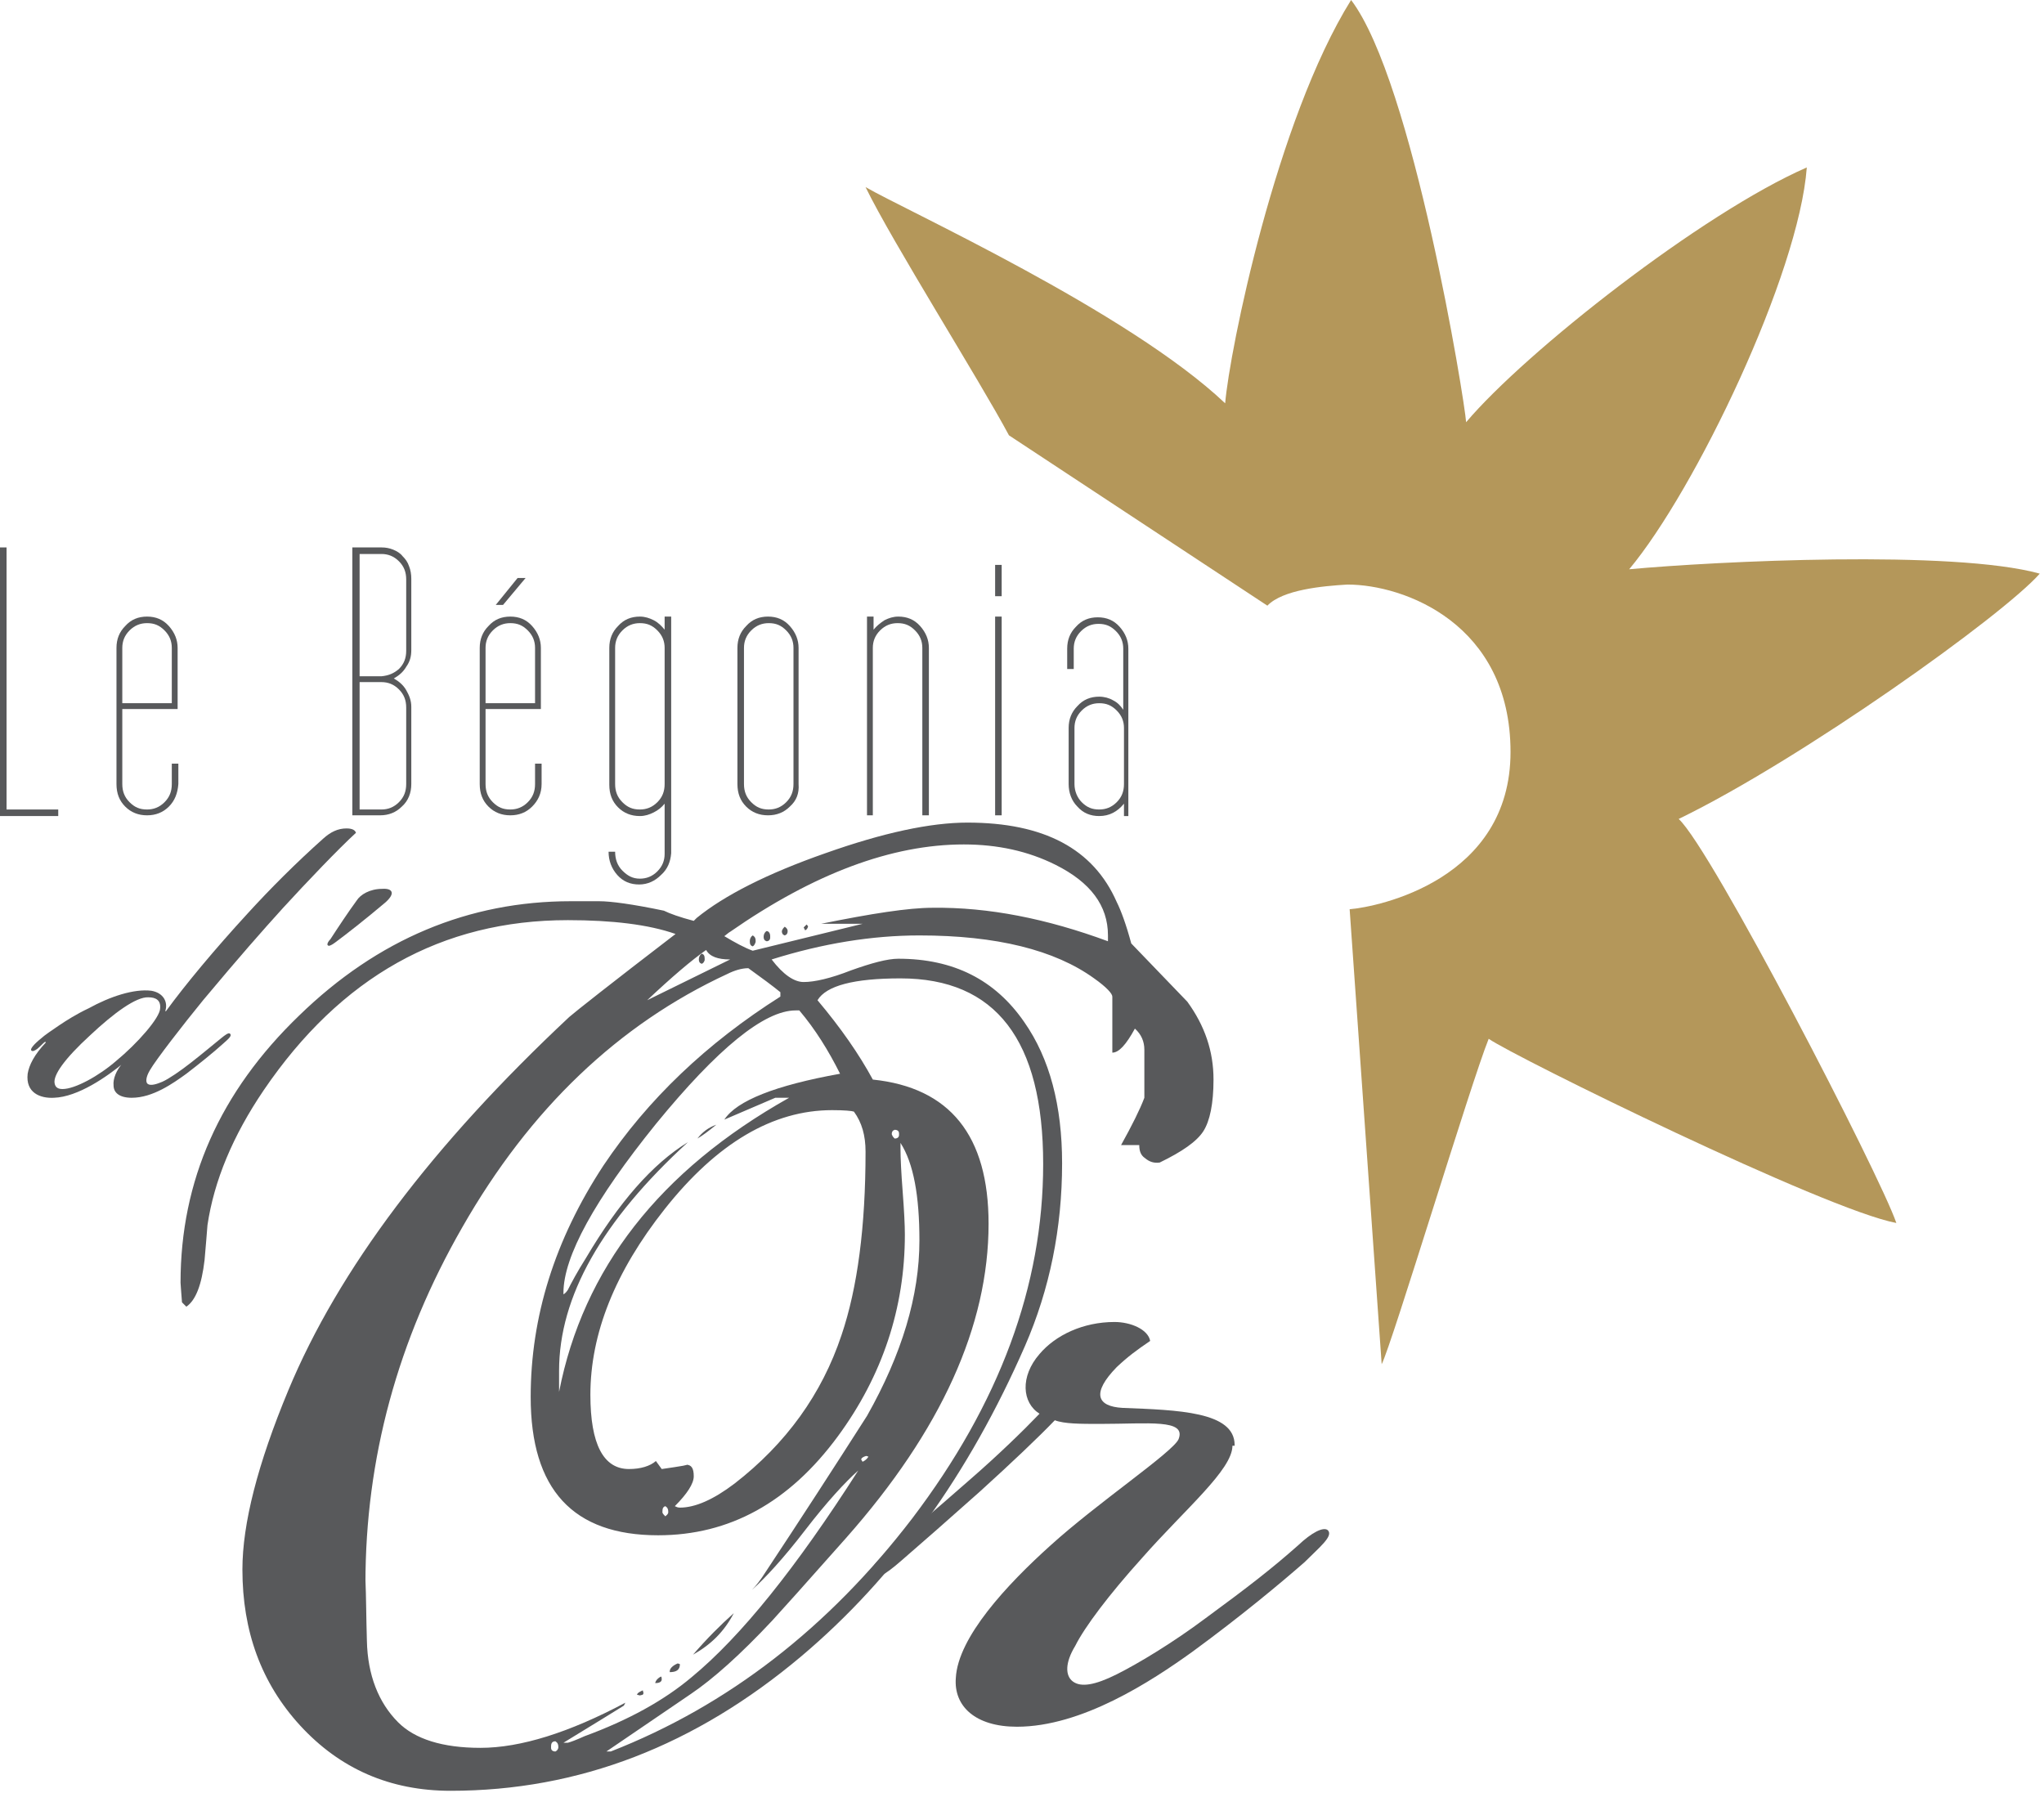
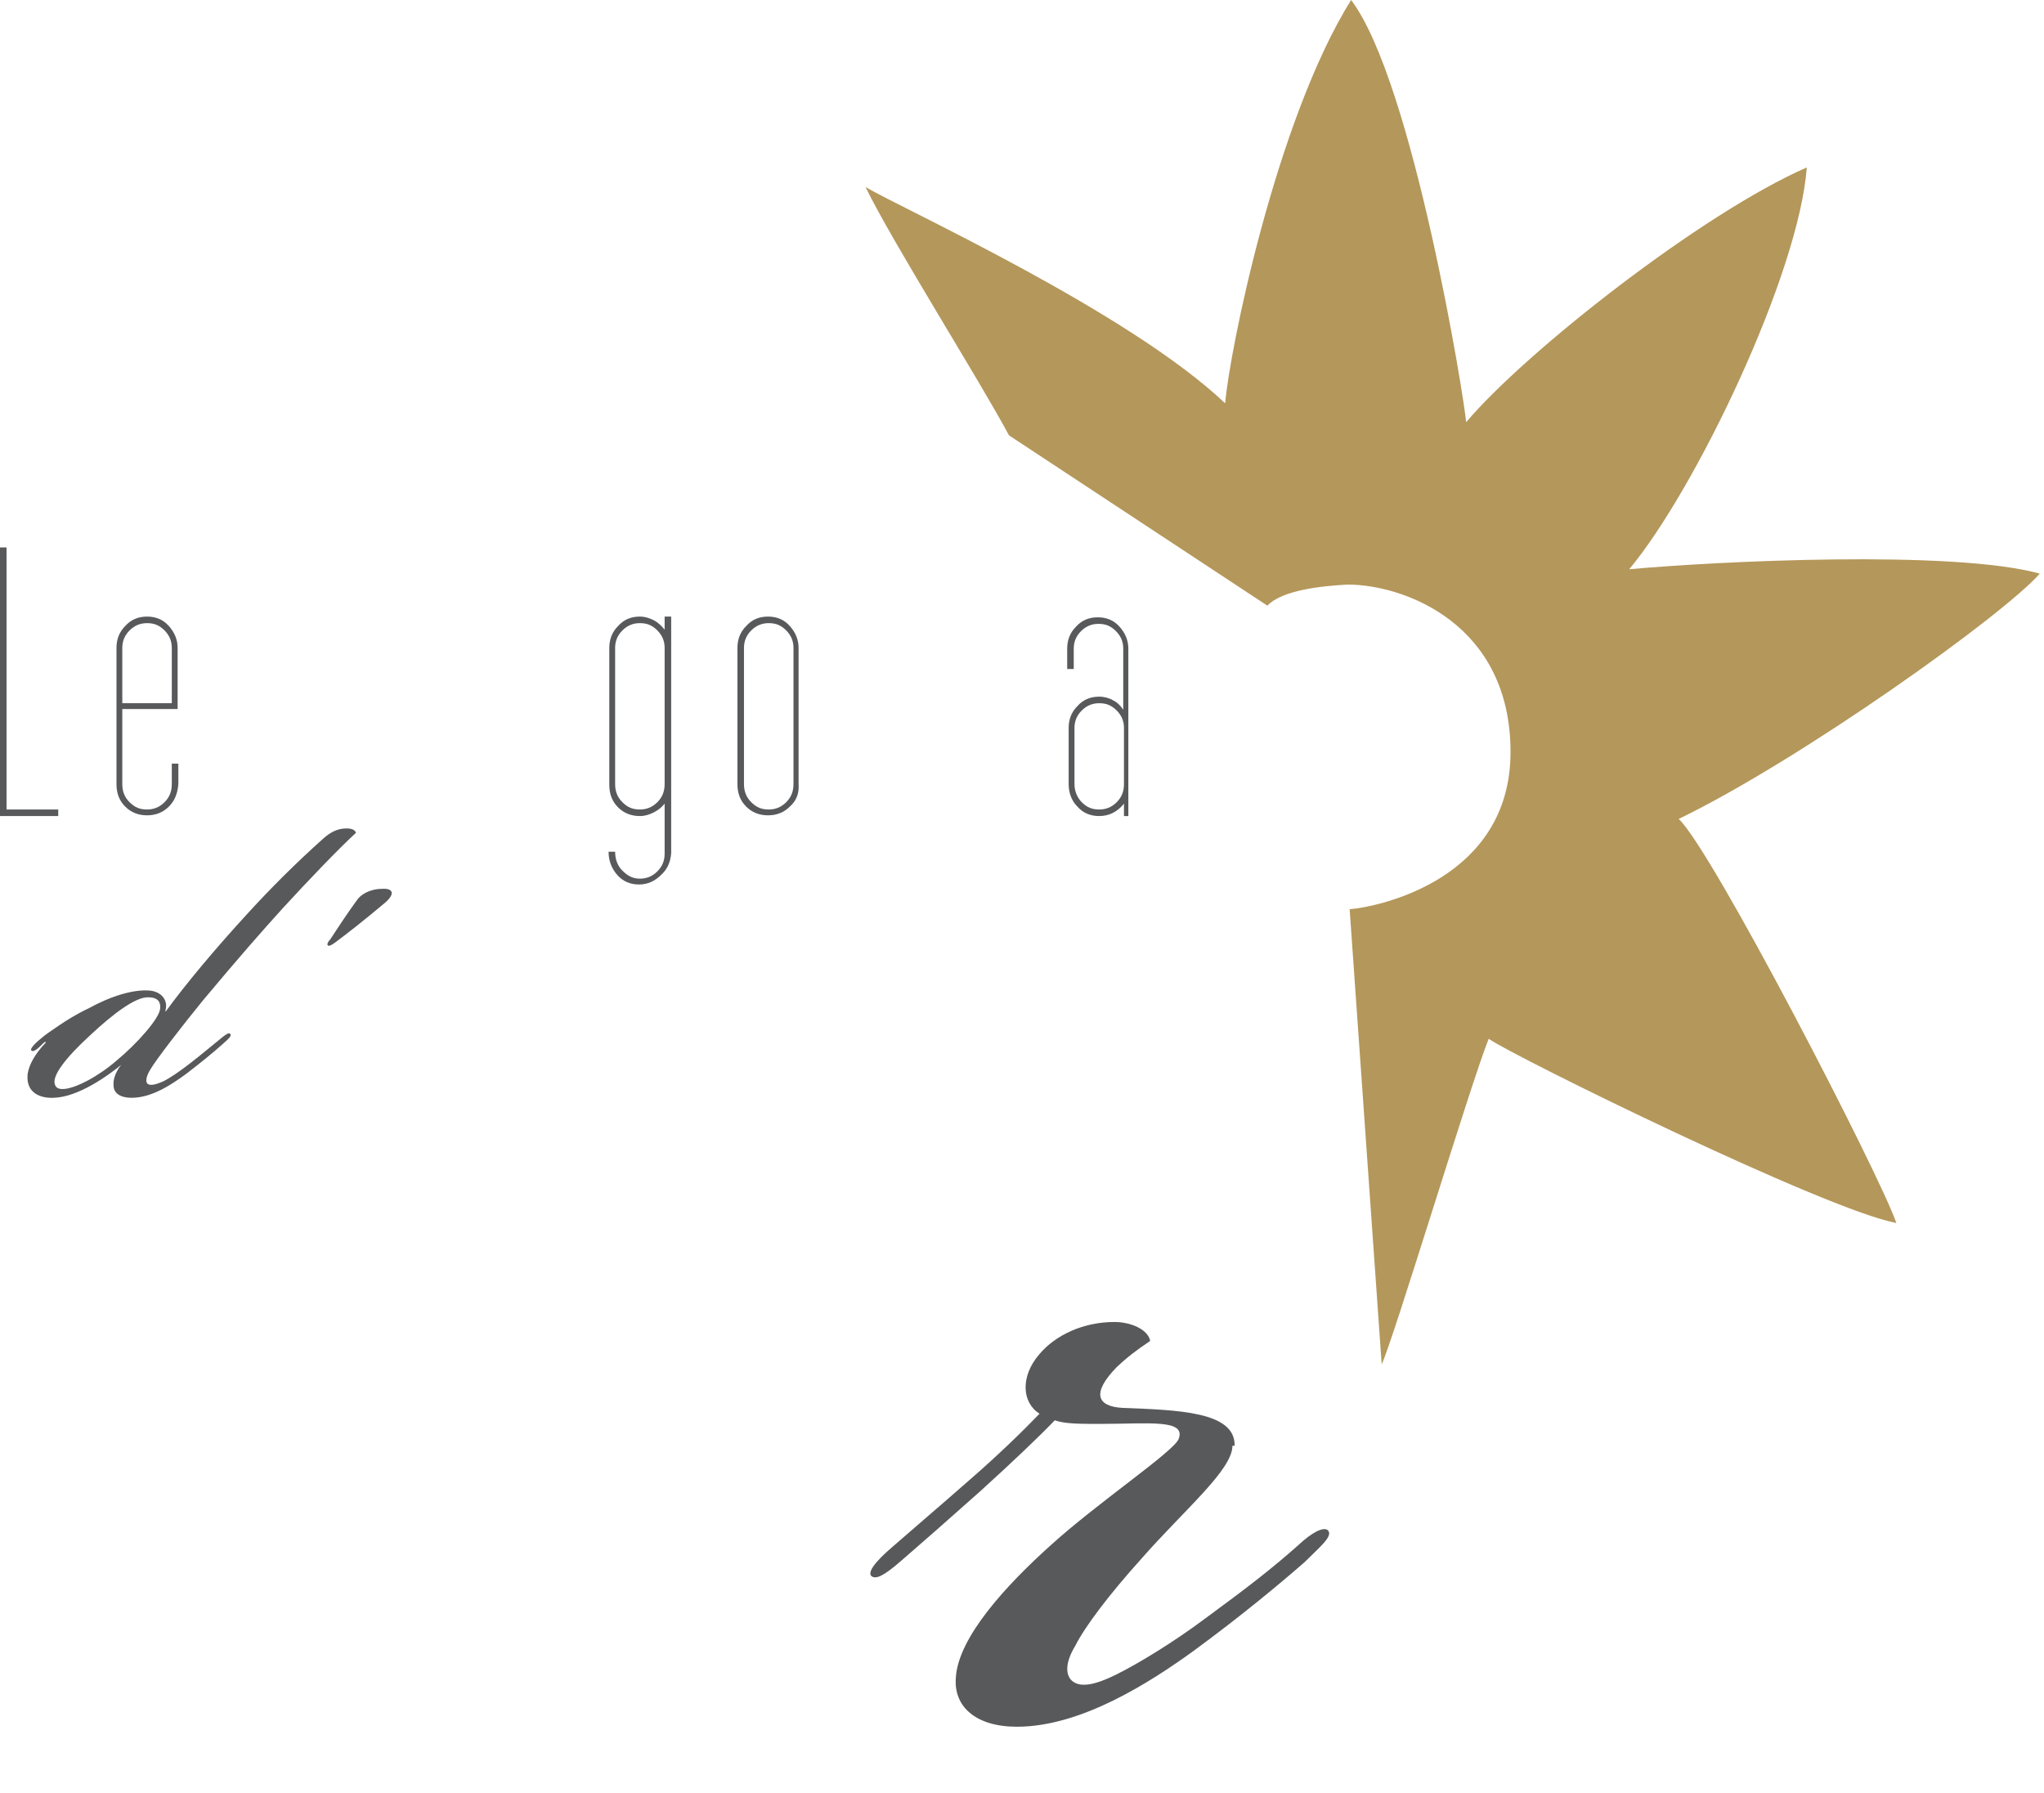
<svg xmlns="http://www.w3.org/2000/svg" width="431" height="378" viewBox="0 0 431 378" fill="none">
  <path d="M267.242 127.711L212.75 91.793C206.61 80.28 188.19 51.115 182.511 39.449C190.646 44.208 237.924 65.698 258.339 85.039C259.26 73.987 269.084 25.327 284.895 0C297.942 17.192 308.841 84.425 309.148 89.029C321.735 74.14 358.881 44.975 380.985 35.305C379.297 57.869 357.5 103.305 343.531 120.036C361.798 118.348 411.839 115.892 430.105 120.957C422.43 129.707 379.911 160.1 353.969 172.687C360.877 178.98 396.335 247.594 399.866 257.879C384.976 255.116 319.432 222.881 313.906 219.043C310.222 228.1 293.491 283.513 291.342 287.658L284.588 191.721C290.421 191.26 318.511 185.581 318.511 158.565C318.511 131.549 296.1 123.26 284.127 123.26C278.908 123.567 270.466 124.334 267.242 127.711Z" fill="#B4975A" />
  <path d="M0 171.919V115.431H1.381V170.691H12.28V172.072H0V171.919Z" fill="#58595B" />
  <path d="M35.612 170.077C34.384 171.305 32.849 171.919 31.007 171.919C29.165 171.919 27.63 171.305 26.402 170.077C25.174 168.849 24.56 167.314 24.56 165.319V136.614C24.56 134.772 25.174 133.237 26.402 132.009C27.63 130.628 29.165 130.014 31.007 130.014C32.849 130.014 34.384 130.628 35.612 132.009C36.84 133.391 37.454 134.926 37.454 136.614V149.508H25.788V165.319C25.788 166.854 26.248 168.082 27.323 169.156C28.398 170.231 29.472 170.691 31.007 170.691C32.389 170.691 33.617 170.231 34.691 169.156C35.766 168.082 36.226 166.854 36.226 165.319V161.021H37.608V165.319C37.454 167.314 36.84 168.849 35.612 170.077ZM25.942 148.28H36.226V136.614C36.226 135.233 35.766 134.005 34.691 132.93C33.617 131.856 32.542 131.395 31.007 131.395C29.625 131.395 28.398 131.856 27.323 132.93C26.248 134.005 25.788 135.233 25.788 136.614V148.28H25.942Z" fill="#58595B" />
-   <path d="M80.433 115.431C81.354 115.431 82.122 115.585 82.889 115.892C83.657 116.199 84.424 116.659 84.885 117.273C85.499 117.887 85.959 118.501 86.266 119.422C86.573 120.19 86.727 121.111 86.727 122.032V137.075C86.727 138.456 86.42 139.531 85.652 140.605C85.038 141.68 84.117 142.447 83.043 143.061C84.117 143.675 85.038 144.443 85.652 145.517C86.266 146.592 86.727 147.666 86.727 149.048V165.319C86.727 167.161 86.113 168.849 84.731 170.077C83.503 171.305 81.968 171.919 80.126 171.919H74.293V115.431H80.433ZM84.117 141.066C85.192 139.991 85.652 138.763 85.652 137.228V122.185C85.652 120.65 85.192 119.422 84.117 118.348C83.043 117.273 81.815 116.813 80.433 116.813H75.828V142.601H80.433C81.968 142.447 83.043 141.987 84.117 141.066ZM75.828 170.691H80.433C81.815 170.691 83.043 170.231 84.117 169.156C85.192 168.082 85.652 166.854 85.652 165.319V149.201C85.652 147.666 85.192 146.438 84.117 145.364C83.043 144.289 81.815 143.829 80.433 143.829H75.828V170.691Z" fill="#58595B" />
-   <path d="M112.208 170.077C110.98 171.305 109.445 171.919 107.603 171.919C105.761 171.919 104.226 171.305 102.998 170.077C101.77 168.849 101.156 167.314 101.156 165.318V136.614C101.156 134.772 101.77 133.237 102.998 132.009C104.226 130.628 105.761 130.014 107.603 130.014C109.445 130.014 110.98 130.628 112.208 132.009C113.436 133.391 114.05 134.926 114.05 136.614V149.508H102.384V165.318C102.384 166.853 102.844 168.081 103.919 169.156C104.993 170.23 106.068 170.691 107.603 170.691C108.984 170.691 110.212 170.23 111.287 169.156C112.361 168.081 112.822 166.853 112.822 165.318V161.02H114.203V165.318C114.203 167.314 113.436 168.849 112.208 170.077ZM102.537 148.28H112.822V136.614C112.822 135.233 112.361 134.005 111.287 132.93C110.212 131.856 109.138 131.395 107.603 131.395C106.221 131.395 104.993 131.856 103.919 132.93C102.844 134.005 102.384 135.233 102.384 136.614V148.28H102.537ZM106.068 127.558H104.533L109.138 121.878H110.826L106.068 127.558Z" fill="#58595B" />
  <path d="M139.377 184.506C138.149 185.734 136.614 186.502 134.772 186.502C132.93 186.502 131.395 185.888 130.167 184.506C128.939 183.125 128.325 181.436 128.325 179.594H129.707C129.707 181.129 130.167 182.511 131.242 183.585C132.316 184.66 133.391 185.274 134.926 185.274C136.307 185.274 137.535 184.813 138.61 183.739C139.684 182.664 140.145 181.436 140.145 180.055V169.463C139.531 170.231 138.763 170.845 137.842 171.305C136.921 171.766 136 172.073 134.926 172.073C133.084 172.073 131.549 171.459 130.321 170.231C129.093 169.003 128.479 167.468 128.479 165.472V136.614C128.479 134.772 129.093 133.237 130.321 132.009C131.549 130.628 133.084 130.014 134.926 130.014C136 130.014 136.921 130.321 137.842 130.781C138.763 131.242 139.531 132.009 140.145 132.777V130.014H141.526V179.901C141.373 181.743 140.759 183.278 139.377 184.506ZM131.242 169.156C132.316 170.231 133.391 170.691 134.926 170.691C136.307 170.691 137.535 170.231 138.61 169.156C139.684 168.082 140.145 166.854 140.145 165.319V136.614C140.145 135.233 139.684 134.005 138.61 132.93C137.535 131.856 136.461 131.395 134.926 131.395C133.544 131.395 132.316 131.856 131.242 132.93C130.167 134.005 129.707 135.233 129.707 136.614V165.319C129.707 166.854 130.167 168.082 131.242 169.156Z" fill="#58595B" />
  <path d="M166.547 170.077C165.319 171.305 163.784 171.919 161.942 171.919C160.1 171.919 158.565 171.305 157.337 170.077C156.109 168.849 155.495 167.314 155.495 165.319V136.614C155.495 134.772 156.109 133.237 157.337 132.009C158.565 130.628 160.1 130.014 161.942 130.014C163.784 130.014 165.319 130.628 166.547 132.009C167.775 133.391 168.389 134.926 168.389 136.614V165.319C168.542 167.314 167.928 168.849 166.547 170.077ZM158.411 169.156C159.486 170.231 160.56 170.691 162.095 170.691C163.477 170.691 164.705 170.231 165.779 169.156C166.854 168.082 167.314 166.854 167.314 165.319V136.614C167.314 135.233 166.854 134.005 165.779 132.93C164.705 131.856 163.63 131.395 162.095 131.395C160.714 131.395 159.486 131.856 158.411 132.93C157.337 134.005 156.876 135.233 156.876 136.614V165.319C156.876 166.854 157.337 168.082 158.411 169.156Z" fill="#58595B" />
-   <path d="M182.817 171.919V130.014H184.199V132.777C184.813 132.009 185.58 131.395 186.501 130.781C187.422 130.321 188.343 130.014 189.418 130.014C191.26 130.014 192.795 130.628 194.023 132.009C195.251 133.391 195.865 134.926 195.865 136.614V171.919H194.483V136.614C194.483 135.233 194.023 134.005 192.948 132.93C191.874 131.856 190.799 131.395 189.264 131.395C187.883 131.395 186.655 131.856 185.58 132.93C184.506 134.005 184.045 135.233 184.045 136.614V171.919H182.817Z" fill="#58595B" />
-   <path d="M209.833 125.716V119.115H211.215V125.716H209.833ZM209.833 171.919V130.014H211.215V171.919H209.833Z" fill="#58595B" />
  <path d="M237.003 172.073V169.463C235.621 171.152 233.933 172.073 231.784 172.073C229.942 172.073 228.407 171.459 227.179 170.077C225.951 168.849 225.337 167.161 225.337 165.319V153.499C225.337 151.657 225.951 150.122 227.179 148.894C228.407 147.513 229.942 146.899 231.784 146.899C232.858 146.899 233.933 147.206 234.7 147.666C235.621 148.127 236.235 148.741 236.849 149.662V136.768C236.849 135.386 236.389 134.158 235.314 133.084C234.24 132.009 233.165 131.549 231.63 131.549C230.249 131.549 229.021 132.009 227.946 133.084C226.872 134.158 226.411 135.386 226.411 136.768V141.066H225.03V136.768C225.03 134.926 225.644 133.391 226.872 132.163C228.1 130.781 229.635 130.167 231.477 130.167C233.319 130.167 234.854 130.781 236.082 132.163C237.31 133.544 237.924 135.079 237.924 136.768V172.073H237.003ZM228.1 169.156C229.174 170.231 230.249 170.691 231.784 170.691C233.165 170.691 234.393 170.231 235.468 169.156C236.542 168.082 237.003 166.854 237.003 165.319V153.499C237.003 152.118 236.542 150.89 235.468 149.815C234.393 148.741 233.319 148.28 231.784 148.28C230.402 148.28 229.174 148.741 228.1 149.815C227.025 150.89 226.565 152.118 226.565 153.499V165.319C226.565 166.854 227.179 168.235 228.1 169.156Z" fill="#58595B" />
  <path d="M31.928 208.912C34.537 209.373 35.458 211.368 34.844 213.21H34.998C39.142 207.531 45.282 200.163 52.19 192.642C56.948 187.423 62.474 181.897 68.153 176.831C69.688 175.45 71.223 174.682 73.065 174.682C74.447 174.682 74.907 175.143 75.061 175.603C71.377 178.98 64.776 185.888 59.711 191.414C55.26 196.326 50.654 201.544 42.826 210.908C38.682 215.973 32.849 223.495 31.621 225.644C30.7 227.179 30.7 228.253 31.16 228.56C31.774 229.021 33.156 228.56 34.23 228.1C35.612 227.486 38.068 225.797 40.217 224.109C42.98 221.96 45.129 220.118 46.663 218.89C47.431 218.276 48.199 217.662 48.505 217.969C48.966 218.429 48.199 219.043 46.817 220.271C45.129 221.806 41.905 224.416 39.296 226.411C36.533 228.407 32.235 231.477 27.783 231.477C25.174 231.477 23.946 230.402 23.946 228.867C23.792 227.486 24.56 225.644 25.788 224.262L26.095 224.109C22.564 227.025 16.424 231.323 11.359 231.477C8.442 231.63 5.372 230.402 5.833 226.411C6.14 224.569 7.214 222.42 9.67 219.811L9.517 219.657C9.056 219.964 8.596 220.578 7.828 221.192C7.368 221.499 6.907 221.806 6.6 221.499C6.293 221.192 7.214 220.118 8.749 218.89C9.21 218.429 11.205 217.048 12.587 216.127C13.968 215.206 16.117 213.824 18.727 212.596C23.178 210.14 28.244 208.452 31.928 208.912ZM19.034 218.276C13.508 223.341 11.205 226.718 11.512 228.407C11.666 229.328 12.28 229.635 13.201 229.635C15.81 229.635 20.876 226.872 24.56 223.648C28.858 220.118 33.77 214.592 33.77 212.596C33.923 210.908 32.849 210.294 31.314 210.294C28.704 210.14 23.946 213.671 19.034 218.276Z" fill="#58595B" />
  <path d="M81.201 190.339C77.21 193.716 72.912 197.093 70.609 198.781C69.995 199.242 69.381 199.549 69.228 199.395C68.767 199.242 69.228 198.474 69.688 198.014C71.377 195.405 73.526 192.181 75.214 189.879C75.982 188.651 77.977 187.423 80.587 187.423C82.736 187.269 83.503 188.344 81.201 190.339Z" fill="#58595B" />
-   <path d="M255.883 227.639C255.883 232.705 255.116 236.389 253.734 238.538C252.353 240.687 249.283 242.836 244.524 245.138C243.296 245.292 242.375 244.985 241.454 244.217C240.533 243.603 240.226 242.682 240.226 241.454H236.389C238.691 237.31 240.38 233.933 241.301 231.477V221.346C241.301 219.657 240.687 218.122 239.305 216.894C237.463 220.271 235.928 221.96 234.547 221.96V210.14C234.547 209.526 233.319 208.145 230.709 206.303C222.42 200.316 210.14 197.246 193.87 197.246C183.892 197.246 173.454 198.935 162.709 202.312C165.165 205.535 167.468 207.07 169.463 207.07C171.766 207.07 175.143 206.303 179.441 204.614C183.739 203.079 187.116 202.158 189.418 202.158C201.084 202.158 209.833 206.61 215.973 215.513C221.346 223.188 223.955 233.165 223.955 245.292C223.955 258.953 221.346 271.847 216.127 283.82C204.308 310.836 188.651 332.633 169.003 349.211C146.592 368.091 122.032 377.608 95.016 377.608C82.276 377.608 71.684 373.003 63.242 363.793C55.106 354.89 51.115 343.992 51.115 330.944C51.115 321.274 54.339 308.687 60.786 293.183C71.377 267.703 91.179 241.454 120.036 214.438C121.264 213.364 128.632 207.531 142.447 196.939C136.768 194.944 129.093 194.023 119.729 194.023C93.174 194.023 71.838 205.996 55.567 229.942C49.12 239.459 45.129 248.976 43.747 258.339C43.594 260.028 43.44 262.484 43.133 265.707C42.519 270.926 41.291 274.15 39.296 275.531L38.375 274.61C38.221 272.308 38.068 270.926 38.068 270.466C38.068 248.976 46.357 230.249 63.088 214.131C79.666 198.014 98.854 190.032 120.343 190.032H126.33C128.786 190.032 133.391 190.646 139.991 192.028C141.219 192.642 143.368 193.409 146.285 194.176L146.899 193.562C152.732 188.804 161.788 184.199 174.068 179.901C186.195 175.603 196.172 173.454 204 173.454C220.118 173.454 230.556 178.98 235.468 190.186C236.389 192.028 237.463 194.944 238.538 198.935C242.375 202.926 246.366 207.07 250.357 211.215C254.041 216.28 255.883 221.653 255.883 227.639ZM193.87 261.563C193.87 252.199 192.642 245.292 189.879 240.994V242.222C189.879 244.217 190.032 247.287 190.339 251.278C190.646 255.269 190.8 258.339 190.8 260.335C190.8 275.838 186.041 290.114 176.678 302.854C166.393 316.822 153.806 323.73 138.763 323.73C120.804 323.73 111.901 314.059 111.901 294.565C111.901 277.68 116.966 261.409 127.251 245.752C136.614 231.784 149.048 219.964 164.551 210.14V209.219C162.863 207.838 160.56 206.149 157.797 204.154C156.416 204.154 154.881 204.614 153.346 205.382C130.474 215.973 111.747 233.779 97.472 258.8C83.811 282.592 77.057 307.612 77.057 333.861V333.093C77.21 336.624 77.21 340.922 77.364 345.987C77.517 353.202 79.82 359.035 83.964 363.179C87.495 366.71 93.328 368.552 101.31 368.552C109.752 368.552 120.036 365.328 131.856 359.035L131.549 359.649C129.86 360.723 125.562 363.333 118.808 367.477H119.729C120.343 367.324 121.571 366.863 123.26 366.096C132.47 362.719 139.991 358.574 145.824 353.662C156.262 345.066 167.928 330.484 180.976 310.068C178.213 312.524 174.375 316.669 169.77 322.655C165.165 328.642 161.328 332.786 158.565 335.242C159.486 334.321 160.407 333.093 161.481 331.405C168.696 320.506 175.757 309.608 182.818 298.556C190.186 285.509 193.87 273.229 193.87 261.563ZM117.734 368.398C117.734 367.784 117.58 367.477 117.12 367.17C116.506 367.17 116.199 367.477 116.199 368.245V368.552C116.199 369.012 116.506 369.319 117.12 369.319C117.427 369.166 117.734 368.859 117.734 368.398ZM177.138 226.411C174.682 221.499 171.919 217.048 168.542 213.057H167.775C161.174 213.057 151.35 221.039 138.303 237.003C125.409 252.967 118.808 264.94 118.808 272.615V272.922C119.115 272.768 119.422 272.461 119.729 272.001C120.497 270.466 121.725 268.163 123.567 265.247C130.474 253.581 137.535 245.445 145.057 240.84C126.944 257.418 117.887 273.382 117.887 289.039V293.49C122.953 267.549 139.07 246.827 166.393 231.477H163.477L152.732 236.082C155.341 232.091 163.477 228.867 177.138 226.411ZM182.511 242.836C182.511 239.459 181.743 236.696 180.055 234.393C179.594 234.24 178.059 234.086 175.45 234.086C163.016 234.086 151.197 240.994 140.145 254.962C129.707 268.163 124.488 281.211 124.488 294.104C124.488 304.542 127.251 309.761 132.623 309.761C135.079 309.761 137.075 309.147 138.303 308.073L139.531 309.761C143.829 309.147 145.517 308.84 144.596 308.84C145.824 308.84 146.285 309.608 146.285 311.296C146.285 312.831 144.903 314.98 142.294 317.59C142.601 317.743 142.908 317.897 143.368 317.897C146.592 317.897 150.429 316.208 154.881 312.831C165.779 304.389 173.301 293.951 177.445 281.518C180.822 271.54 182.511 258.646 182.511 242.836ZM219.964 245.445C219.964 219.35 209.987 206.303 189.879 206.303C180.055 206.303 174.222 207.838 172.38 210.908C177.292 216.741 181.129 222.267 184.046 227.639C200.317 229.328 208.452 239.459 208.452 258.032C208.452 279.522 198.475 301.626 178.366 324.344C169.924 333.861 164.705 339.694 162.863 341.689C156.109 348.904 150.429 353.969 145.671 357.193L127.865 369.319H128.786C153.499 359.649 174.682 343.224 192.335 320.199C210.754 295.946 219.964 271.08 219.964 245.445ZM135.693 357.039L135.54 357.346L134.926 357.5L134.312 357.346C134.465 356.886 134.926 356.732 135.54 356.425L135.693 357.039ZM153.96 202.312C151.35 202.312 149.662 201.698 148.894 200.316C145.824 202.465 141.68 205.996 136.461 210.908L153.96 202.312ZM139.531 354.123C139.531 354.583 139.07 354.89 138.303 354.89H138.149C138.303 354.276 138.763 353.816 139.377 353.509C139.531 353.662 139.531 353.816 139.531 354.123ZM140.912 318.818C140.912 318.204 140.759 317.897 140.298 317.59C139.838 317.743 139.684 318.05 139.684 318.664V318.971C139.838 319.278 139.991 319.432 140.298 319.739C140.605 319.432 140.912 319.278 140.912 318.818ZM143.368 350.899C143.368 352.127 142.601 352.588 141.219 352.588V352.434C141.219 351.82 141.833 351.206 142.908 350.746L143.368 350.899ZM154.727 340.154C152.732 343.992 149.969 346.755 146.131 348.904C149.048 345.527 151.964 342.61 154.727 340.154ZM151.043 237.156C149.355 238.538 148.127 239.459 147.052 240.073C148.127 238.691 149.355 237.77 151.043 237.156ZM148.587 202.465C148.434 202.926 148.28 203.079 147.973 203.233C147.513 203.079 147.359 202.772 147.359 202.312C147.359 201.851 147.513 201.391 147.973 201.084C148.434 201.237 148.587 201.544 148.587 202.158V202.465ZM233.626 198.474V197.246C233.626 190.953 229.942 186.041 222.574 182.357C216.741 179.441 210.294 178.059 203.233 178.059C188.037 178.059 171.612 184.199 153.96 196.479C153.653 196.632 153.346 196.939 152.732 197.4C155.034 198.781 157.03 199.856 158.718 200.47L181.897 194.79H173.147C183.739 192.642 191.567 191.414 196.633 191.414C208.452 191.26 220.732 193.716 233.626 198.474ZM159.332 198.321V198.628C159.179 199.088 159.025 199.395 158.718 199.549C158.258 199.395 158.104 199.088 158.104 198.474C158.104 198.014 158.258 197.553 158.718 197.246C159.025 197.4 159.332 197.707 159.332 198.321ZM162.402 197.4V197.707C162.402 198.167 162.095 198.474 161.635 198.474C161.174 198.321 161.021 198.014 161.021 197.553C161.021 197.093 161.174 196.632 161.635 196.325C162.095 196.325 162.402 196.786 162.402 197.4ZM166.086 196.325C166.086 196.786 165.933 197.093 165.472 197.246C165.012 197.093 164.858 196.786 164.858 196.325C165.012 195.865 165.165 195.711 165.472 195.404C165.933 195.711 166.086 196.018 166.086 196.325ZM170.384 195.404C170.231 195.865 170.077 196.018 169.77 196.172L169.463 195.558L170.077 194.944C170.231 195.097 170.384 195.251 170.384 195.404ZM183.125 307.152L182.664 306.998C182.05 307.152 181.59 307.459 181.59 307.766C181.743 307.919 181.743 308.073 181.897 308.226C182.511 307.919 182.818 307.612 183.125 307.152ZM189.572 239.305V238.998C189.572 238.538 189.265 238.231 188.651 238.231C188.19 238.384 188.037 238.691 188.037 239.152C188.19 239.612 188.344 239.766 188.651 240.073C189.265 240.073 189.572 239.766 189.572 239.305Z" fill="#58595B" />
  <path d="M259.874 304.85C259.874 309.915 249.897 318.204 240.84 328.488C233.779 336.317 228.714 343.071 226.718 347.062C224.569 350.592 224.569 353.355 226.258 354.583C227.946 355.811 230.863 355.351 235.468 353.048C240.073 350.746 247.441 346.294 254.195 341.229C263.405 334.475 268.317 330.637 273.689 325.879C276.606 323.116 279.062 321.888 279.983 322.656C281.211 323.884 278.294 326.186 275.071 329.41C270.159 333.707 261.716 340.768 251.432 348.29C242.682 354.583 228.1 364.1 214.439 364.1C205.689 364.1 201.084 359.802 201.545 353.816C202.005 345.22 212.29 334.168 221.499 325.879C231.477 316.823 247.287 306.231 248.515 303.468C250.204 299.17 242.222 300.245 231.937 300.245C227.793 300.245 224.416 300.245 222.42 299.477C219.043 303.008 213.211 308.534 206.61 314.52C199.549 320.814 194.637 325.112 190.032 329.102C186.348 332.326 184.66 333.093 183.739 332.326C182.971 331.558 184.199 329.563 188.344 326.033C193.256 321.735 197.093 318.511 204.615 311.911C210.448 306.845 215.82 301.626 219.197 298.096C215.513 295.793 215.053 290.267 219.197 285.509C222.574 281.518 228.407 278.755 235.007 278.755C238.384 278.755 242.068 280.29 242.529 282.746C239.612 284.741 237.924 285.969 235.468 288.272C230.095 293.798 231.323 296.561 236.696 296.868C248.362 297.328 260.335 297.635 260.335 304.696V304.85H259.874Z" fill="#58595B" />
</svg>